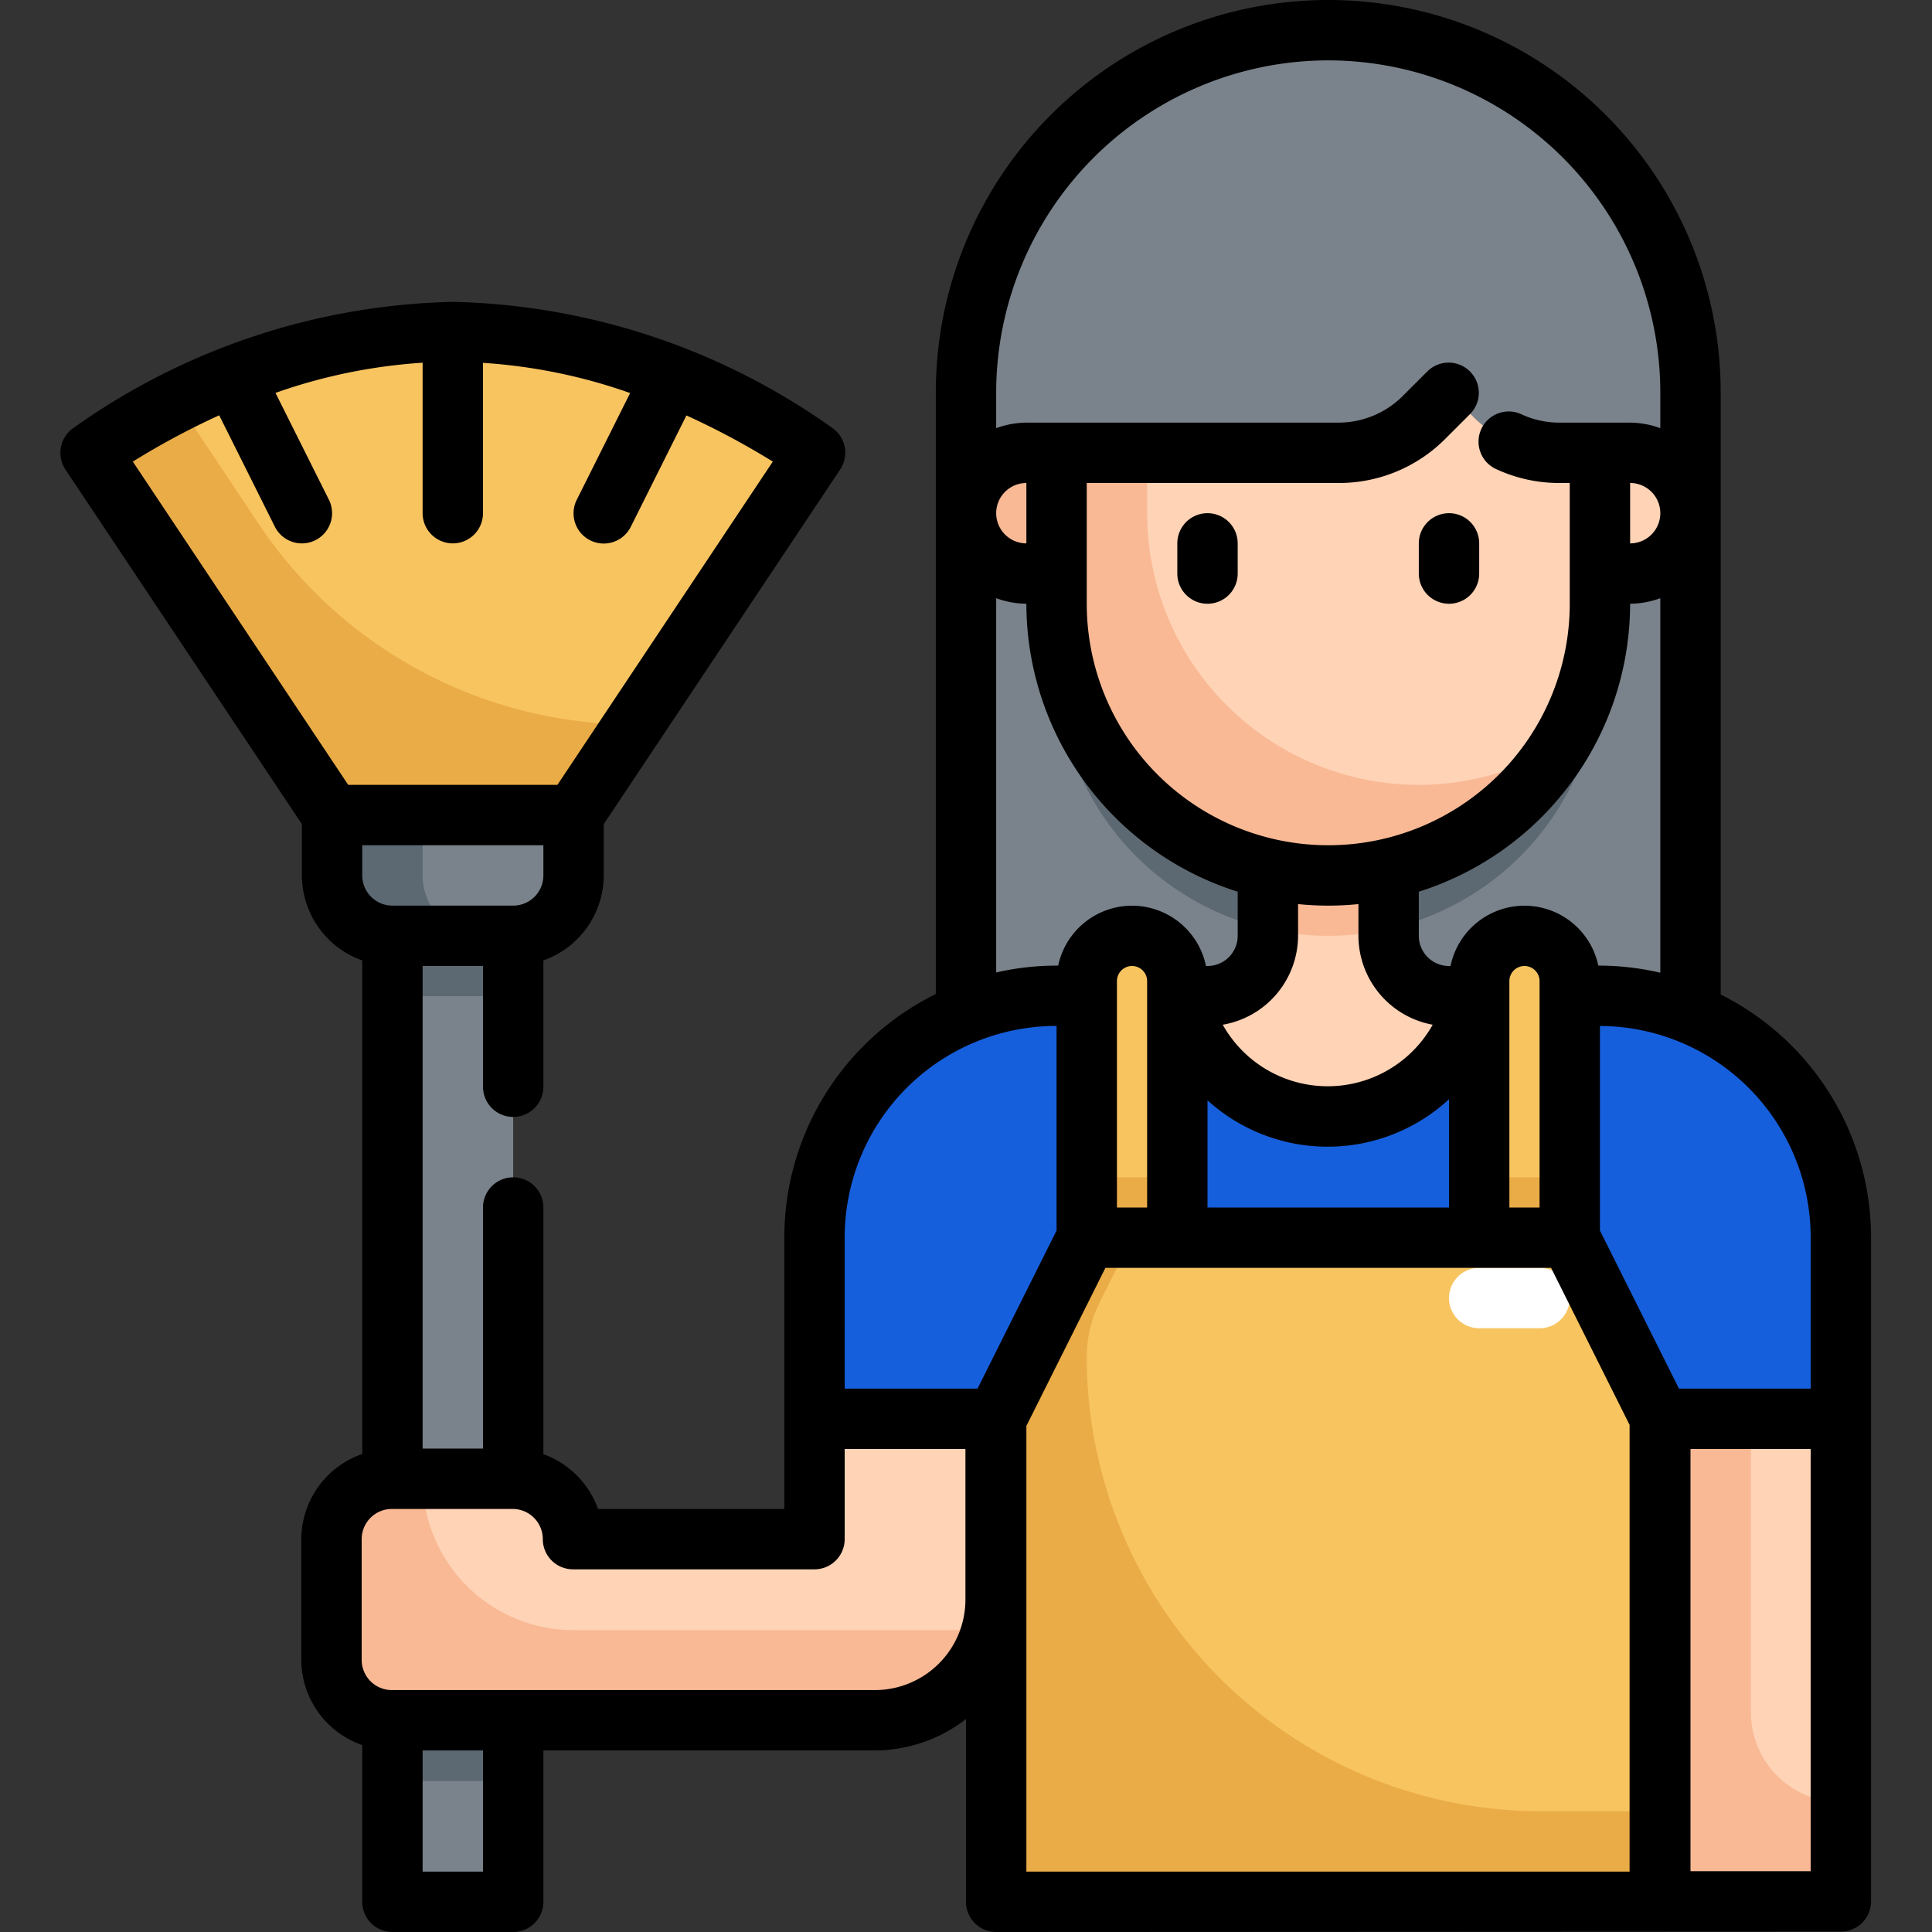
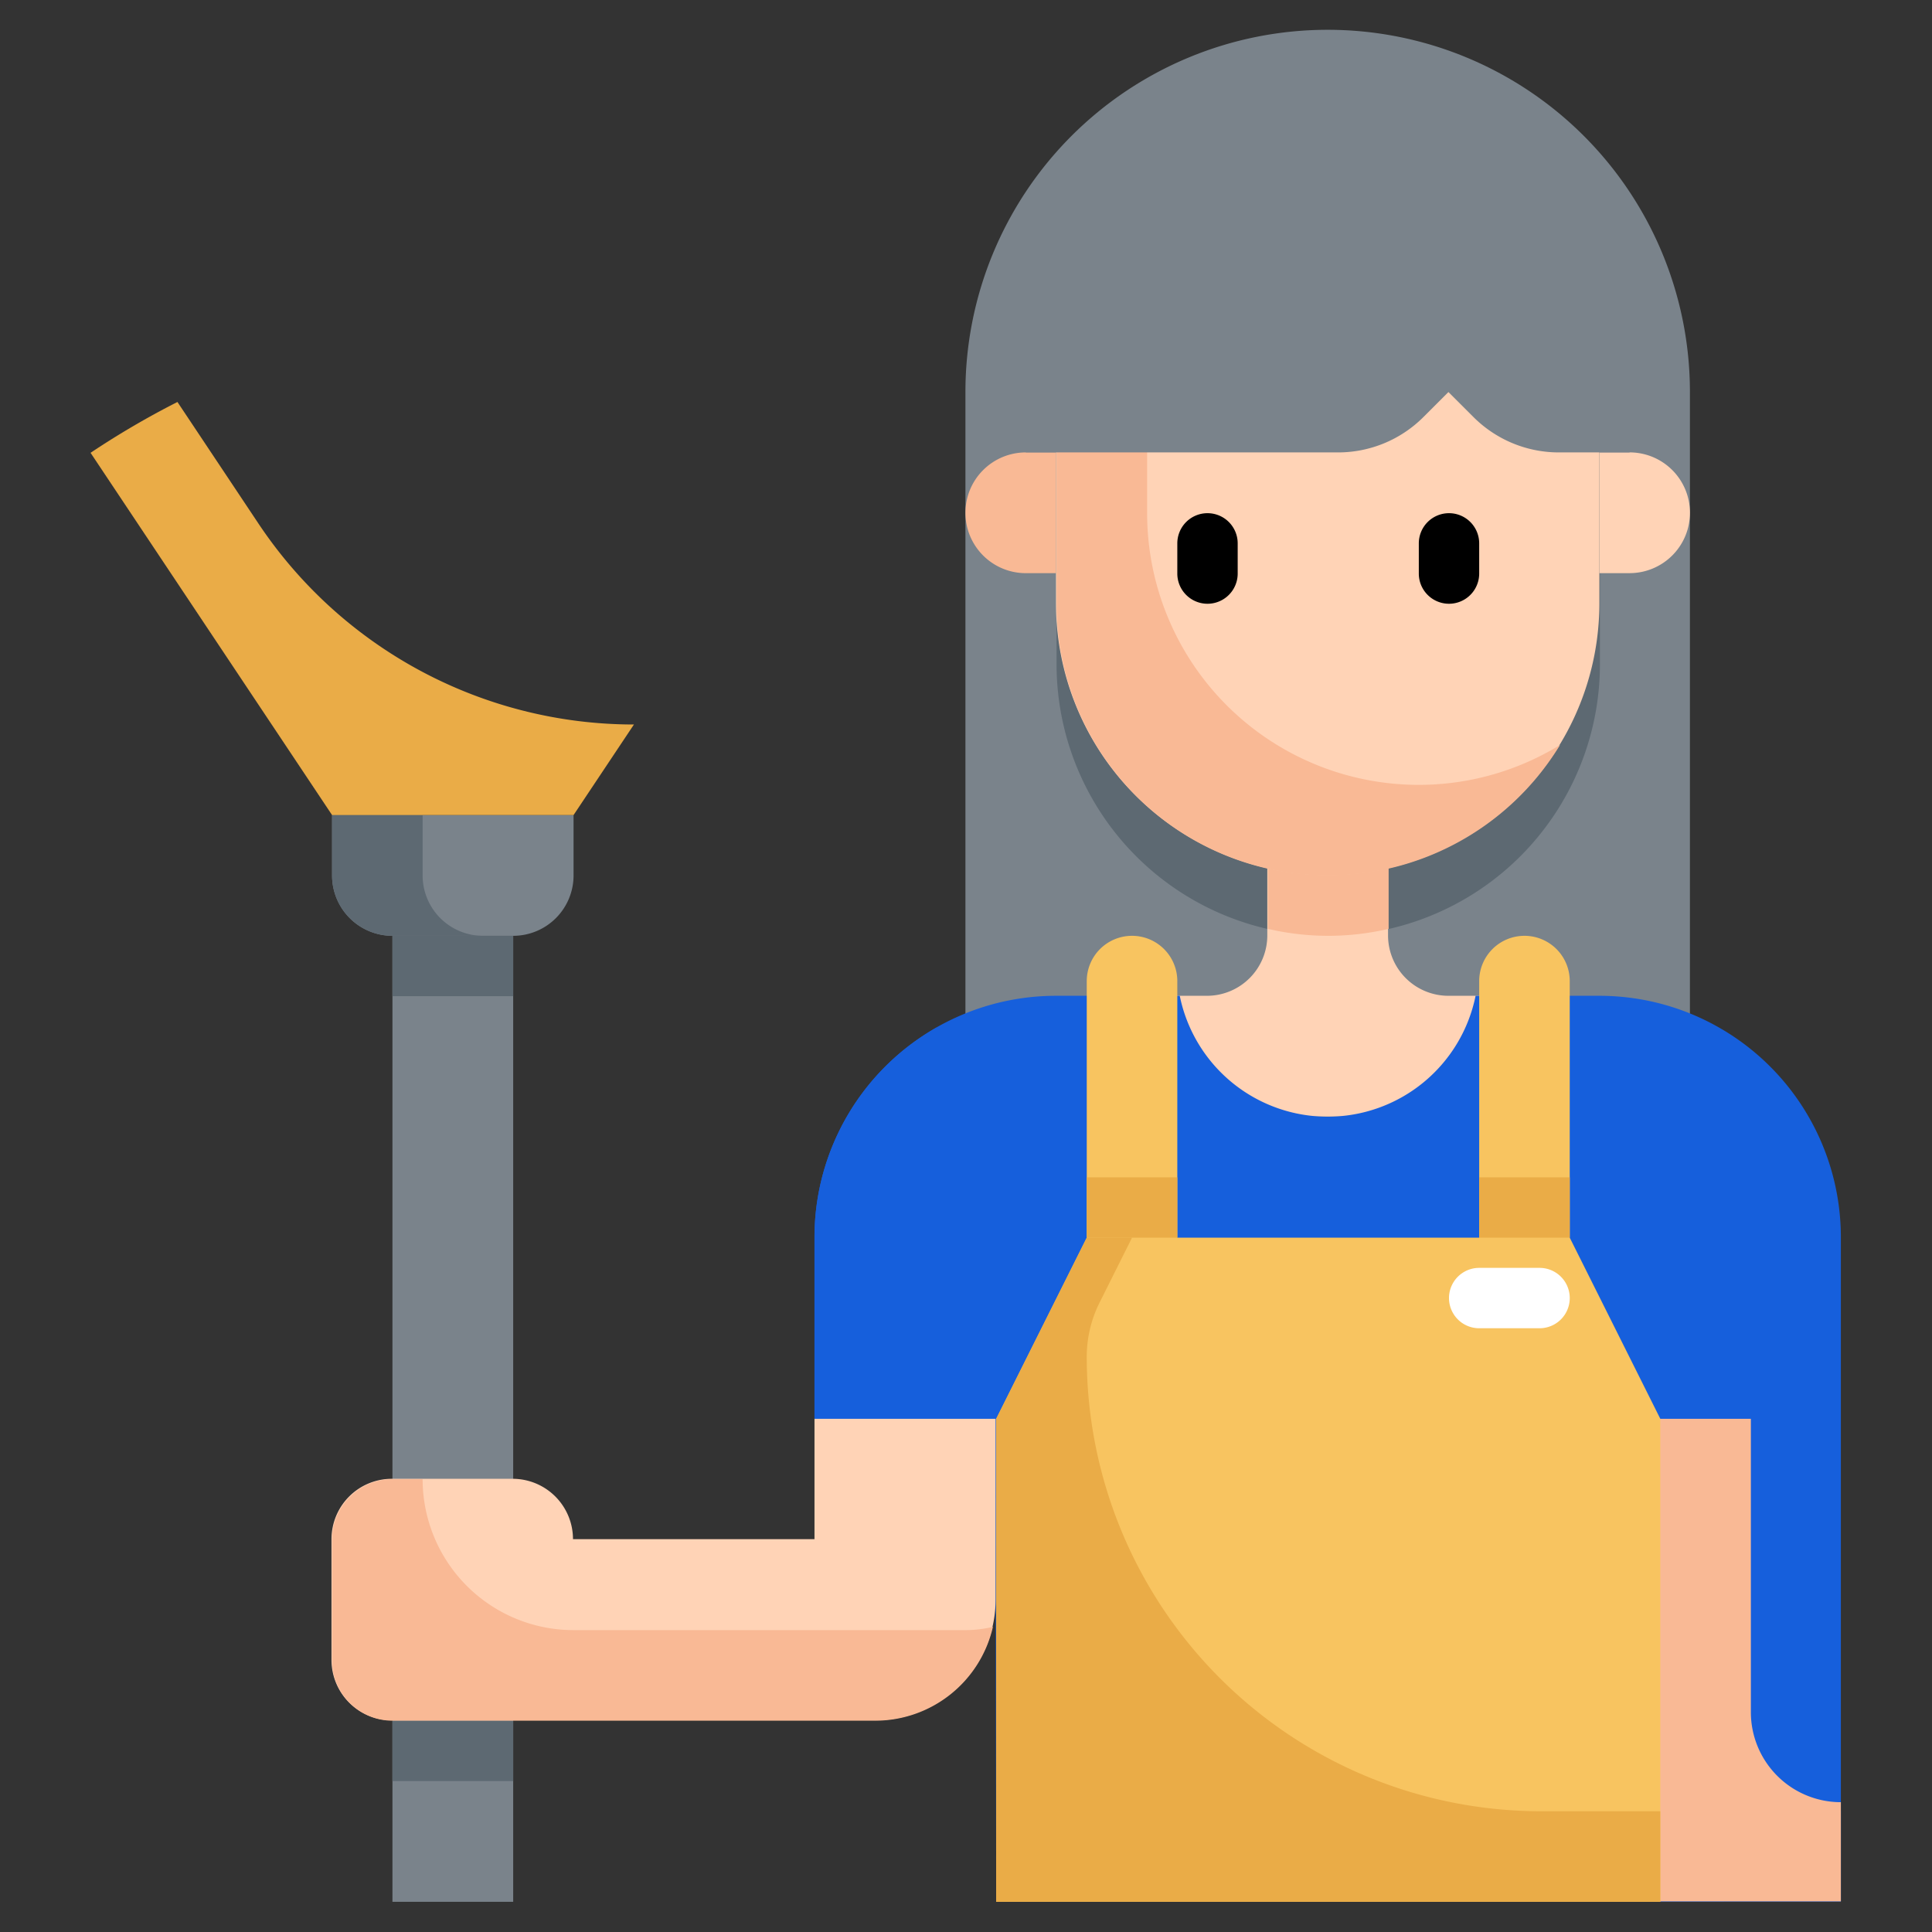
<svg xmlns="http://www.w3.org/2000/svg" width="512" height="512" x="0" y="0" viewBox="0 0 64 64" style="enable-background:new 0 0 512 512" xml:space="preserve" class="">
  <rect x="0" y="0" width="64" height="64" fill="#333333" stroke="none" />
  <g>
    <g data-name="Layer 2">
      <path fill="#7a838b" d="M13 31h4v32h-4z" opacity="1" data-original="#7a838b" />
      <path fill="#5d6972" d="M13 31h4v2h-4zM13 57h4v2h-4z" opacity="1" data-original="#5d6972" />
      <path fill="#7a838b" d="M43.981.987a12 12 0 0 1 12 12v24h-24v-24a12 12 0 0 1 12-12z" opacity="1" data-original="#7a838b" />
      <path fill="#5d6972" d="M35 13h18v9a9 9 0 0 1-9 9 9 9 0 0 1-9-9v-9z" opacity="1" data-original="#5d6972" />
      <path fill="#ffd3b6" d="M45.981 30.987v-4h-4v4a2 2 0 0 1-2 2h-3v4h14v-4h-3a2 2 0 0 1-2-2z" opacity="1" data-original="#ffd3b6" class="" />
      <path fill="#f9b995" d="M42 30.769a8.774 8.774 0 0 0 4 0V27h-4z" opacity="1" data-original="#f9b995" class="" />
      <path fill="#ffd3b6" d="M34.981 10.987h18v9a9 9 0 0 1-9 9 9 9 0 0 1-9-9v-9z" opacity="1" data-original="#ffd3b6" class="" />
      <path fill="#f9b995" d="M47 26a9 9 0 0 1-9-9v-6h-3v9a8.993 8.993 0 0 0 16.678 4.678A8.944 8.944 0 0 1 47 26zM33.981 14.987h1v4h-1a2 2 0 0 1-2-2 2 2 0 0 1 2-2z" opacity="1" data-original="#f9b995" class="" />
      <path fill="#ffd3b6" d="M53.982 18.986h-1v-4h1a2 2 0 0 1 2 2 2 2 0 0 1-2 2z" opacity="1" data-original="#ffd3b6" class="" />
      <path fill="#7a838b" d="M33.981 8.987v6h10.344a4 4 0 0 0 2.828-1.172l.828-.828.829.828a4 4 0 0 0 2.828 1.172h2.343v-6z" opacity="1" data-original="#7a838b" />
      <path fill="#165fdc" d="M60.981 40.987v22L33 63l-.019-16h-6v-6.013a8 8 0 0 1 8-8h4.1a5 5 0 0 0 9.8 0h4.1a8 8 0 0 1 8 8z" opacity="1" data-original="#a7d0e1" class="" />
      <path fill="#165fdc" d="M53 59.992V47l-3-6H34.392a.634.634 0 0 0-.567.351 2 2 0 0 1-3.694-.269 4 4 0 0 1-.15-1.082v-2.013a7.947 7.947 0 0 1 1.05-3.951 7.991 7.991 0 0 0-4.05 6.951V47h6L33 63l27.981-.013v-3z" opacity="1" data-original="#80bbce" class="" />
      <path fill="#ffd3b6" d="M32.981 52.987a4 4 0 0 1-4 4h-16a2 2 0 0 1-2-2v-4a2 2 0 0 1 2-2h4a2 2 0 0 1 2 2h8V47h6z" opacity="1" data-original="#ffd3b6" class="" />
      <path fill="#f9b995" d="M32 54H19a5 5 0 0 1-5-5h-1a2 2 0 0 0-2 2v4a2 2 0 0 0 2 2h16a4 4 0 0 0 3.892-3.108A3.974 3.974 0 0 1 32 54z" opacity="1" data-original="#f9b995" class="" />
-       <path fill="#ffd3b6" d="M54.981 47h6v15.987h-6z" opacity="1" data-original="#ffd3b6" class="" />
      <path fill="#f9b995" d="M58 56.72V47h-3.019v15.987h6V59.7A2.982 2.982 0 0 1 58 56.72z" opacity="1" data-original="#f9b995" class="" />
      <g fill="#f8c460">
        <path d="M37.5 31a1.5 1.5 0 0 1 1.5 1.5V41h-3v-8.5a1.5 1.5 0 0 1 1.5-1.5zM50.5 31a1.5 1.5 0 0 1 1.5 1.5V41h-3v-8.5a1.5 1.5 0 0 1 1.5-1.5zM55 63H33V47l3-6h16l3 6z" fill="#f8c460" opacity="1" data-original="#f8c460" class="" />
      </g>
      <path fill="#eaac47" d="M36 44.944a4.012 4.012 0 0 1 .422-1.789L37.5 41H36l-3 6v16h22v-3h-3.944A15.056 15.056 0 0 1 36 44.944z" opacity="1" data-original="#eaac47" />
      <path fill="#7a838b" d="M11 27h8v2a2 2 0 0 1-2 2h-4a2 2 0 0 1-2-2v-2z" opacity="1" data-original="#7a838b" />
      <path fill="#5d6972" d="M14 29v-2h-3v2a2 2 0 0 0 2 2h3a2 2 0 0 1-2-2z" opacity="1" data-original="#5d6972" />
-       <path fill="#f8c460" d="M27 15Q15 7 3 15l8 12h8z" opacity="1" data-original="#f8c460" class="" />
      <path fill="#eaac47" d="M5.878 13.316A27.976 27.976 0 0 0 3 15l8 12h8l2-3a14.951 14.951 0 0 1-12.438-6.656zM36 39h3v2h-3zM49 39h3v2h-3z" opacity="1" data-original="#eaac47" />
      <path fill="#ffffff" d="M51 44h-2a1 1 0 0 1 0-2h2a1 1 0 0 1 0 2z" opacity="1" data-original="#ffffff" class="" />
-       <path d="M57 32.945V13a13 13 0 0 0-26 0v19.928a9 9 0 0 0-5.019 8.058v9H19.81A3.013 3.013 0 0 0 18 48.17V40a1 1 0 0 0-2 0v7.986h-2V32h2v4a1 1 0 0 0 2 0v-4.184A3 3 0 0 0 20 29v-1.7l7.832-11.748a1 1 0 0 0-.277-1.387A22.51 22.51 0 0 0 15.017 10h-.034a22.51 22.51 0 0 0-12.538 4.168 1 1 0 0 0-.277 1.387L10 27.3V29a3 3 0 0 0 2 2.816v16.349a3 3 0 0 0-2.019 2.821v4A3 3 0 0 0 12 57.808V63a1 1 0 0 0 1 1h4a1 1 0 0 0 1-1v-5.014h10.981A4.946 4.946 0 0 0 32 56.945V63a1 1 0 0 0 1 1l27.981-.014a1 1 0 0 0 1-1v-22A9 9 0 0 0 57 32.945zm2.981 8.041V46h-4.363L53 40.764v-6.777a7.007 7.007 0 0 1 6.981 6.999zM40 40v-3.55a5.925 5.925 0 0 0 8-.036V40zm-3-7.5a.5.5 0 0 1 1 0V40h-1zm6-1.5v-1.051a9.829 9.829 0 0 0 2 0V31a3 3 0 0 0 2.46 2.945 3.985 3.985 0 0 1-6.955 0A3 3 0 0 0 43 31zm8 9h-1v-7.5a.5.5 0 0 1 1 0zm1.981-8.013h-.035a2.5 2.5 0 0 0-4.895.013H48a1 1 0 0 1-1-1v-1.461A10.016 10.016 0 0 0 54 20a2.966 2.966 0 0 0 1-.184v12.407a9.017 9.017 0 0 0-2.019-.236zM54 18v-2a1 1 0 0 1 0 2zM44 2a11.013 11.013 0 0 1 11 11v1.184A2.966 2.966 0 0 0 54 14h-2.343a2.985 2.985 0 0 1-1.242-.269 1 1 0 1 0-.83 1.819 4.952 4.952 0 0 0 2.072.45H52v4a8 8 0 0 1-16 0v-4h8.343a4.966 4.966 0 0 0 3.535-1.464l.829-.829a1 1 0 0 0-1.414-1.414l-.829.829a3.02 3.02 0 0 1-2.121.878H34a2.966 2.966 0 0 0-1 .184V13A11.013 11.013 0 0 1 44 2zM34 18a1 1 0 0 1 0-2zm-1 1.816A2.966 2.966 0 0 0 34 20a10.016 10.016 0 0 0 7 9.539V31a1 1 0 0 1-1 1h-.051a2.5 2.5 0 0 0-4.895-.013h-.073a8.991 8.991 0 0 0-1.981.227zm-5.019 21.17a7.009 7.009 0 0 1 7-7H35v6.778L32.382 46h-4.4zM18 29a1 1 0 0 1-1 1h-4a1 1 0 0 1-1-1v-1h6zM7.261 13.757l1.844 3.69a1 1 0 1 0 1.79-.894l-1.769-3.538a18.118 18.118 0 0 1 4.874-1V17a1 1 0 0 0 2 0v-4.98a18.118 18.118 0 0 1 4.874 1l-1.769 3.538a1 1 0 0 0 1.79.894l1.844-3.69a25.563 25.563 0 0 1 2.861 1.529L18.465 26h-6.93L4.4 15.291a25.563 25.563 0 0 1 2.861-1.534zM16 62h-2v-4.014h2zm15.981-9.014a3 3 0 0 1-3 3h-16a1 1 0 0 1-1-1v-4a1 1 0 0 1 1-1h4a1 1 0 0 1 1 1 1 1 0 0 0 1 1h8a1 1 0 0 0 1-1V48h4zM34 47.236 36.618 42h14.764l2.6 5.2V62H34zm25.981 14.75H56V48h3.981z" fill="#000000" opacity="1" data-original="#000000" class="" />
      <path d="M48 17a1 1 0 0 0-1 1v1a1 1 0 0 0 2 0v-1a1 1 0 0 0-1-1zM40 17a1 1 0 0 0-1 1v1a1 1 0 0 0 2 0v-1a1 1 0 0 0-1-1z" fill="#000000" opacity="1" data-original="#000000" class="" />
    </g>
  </g>
</svg>